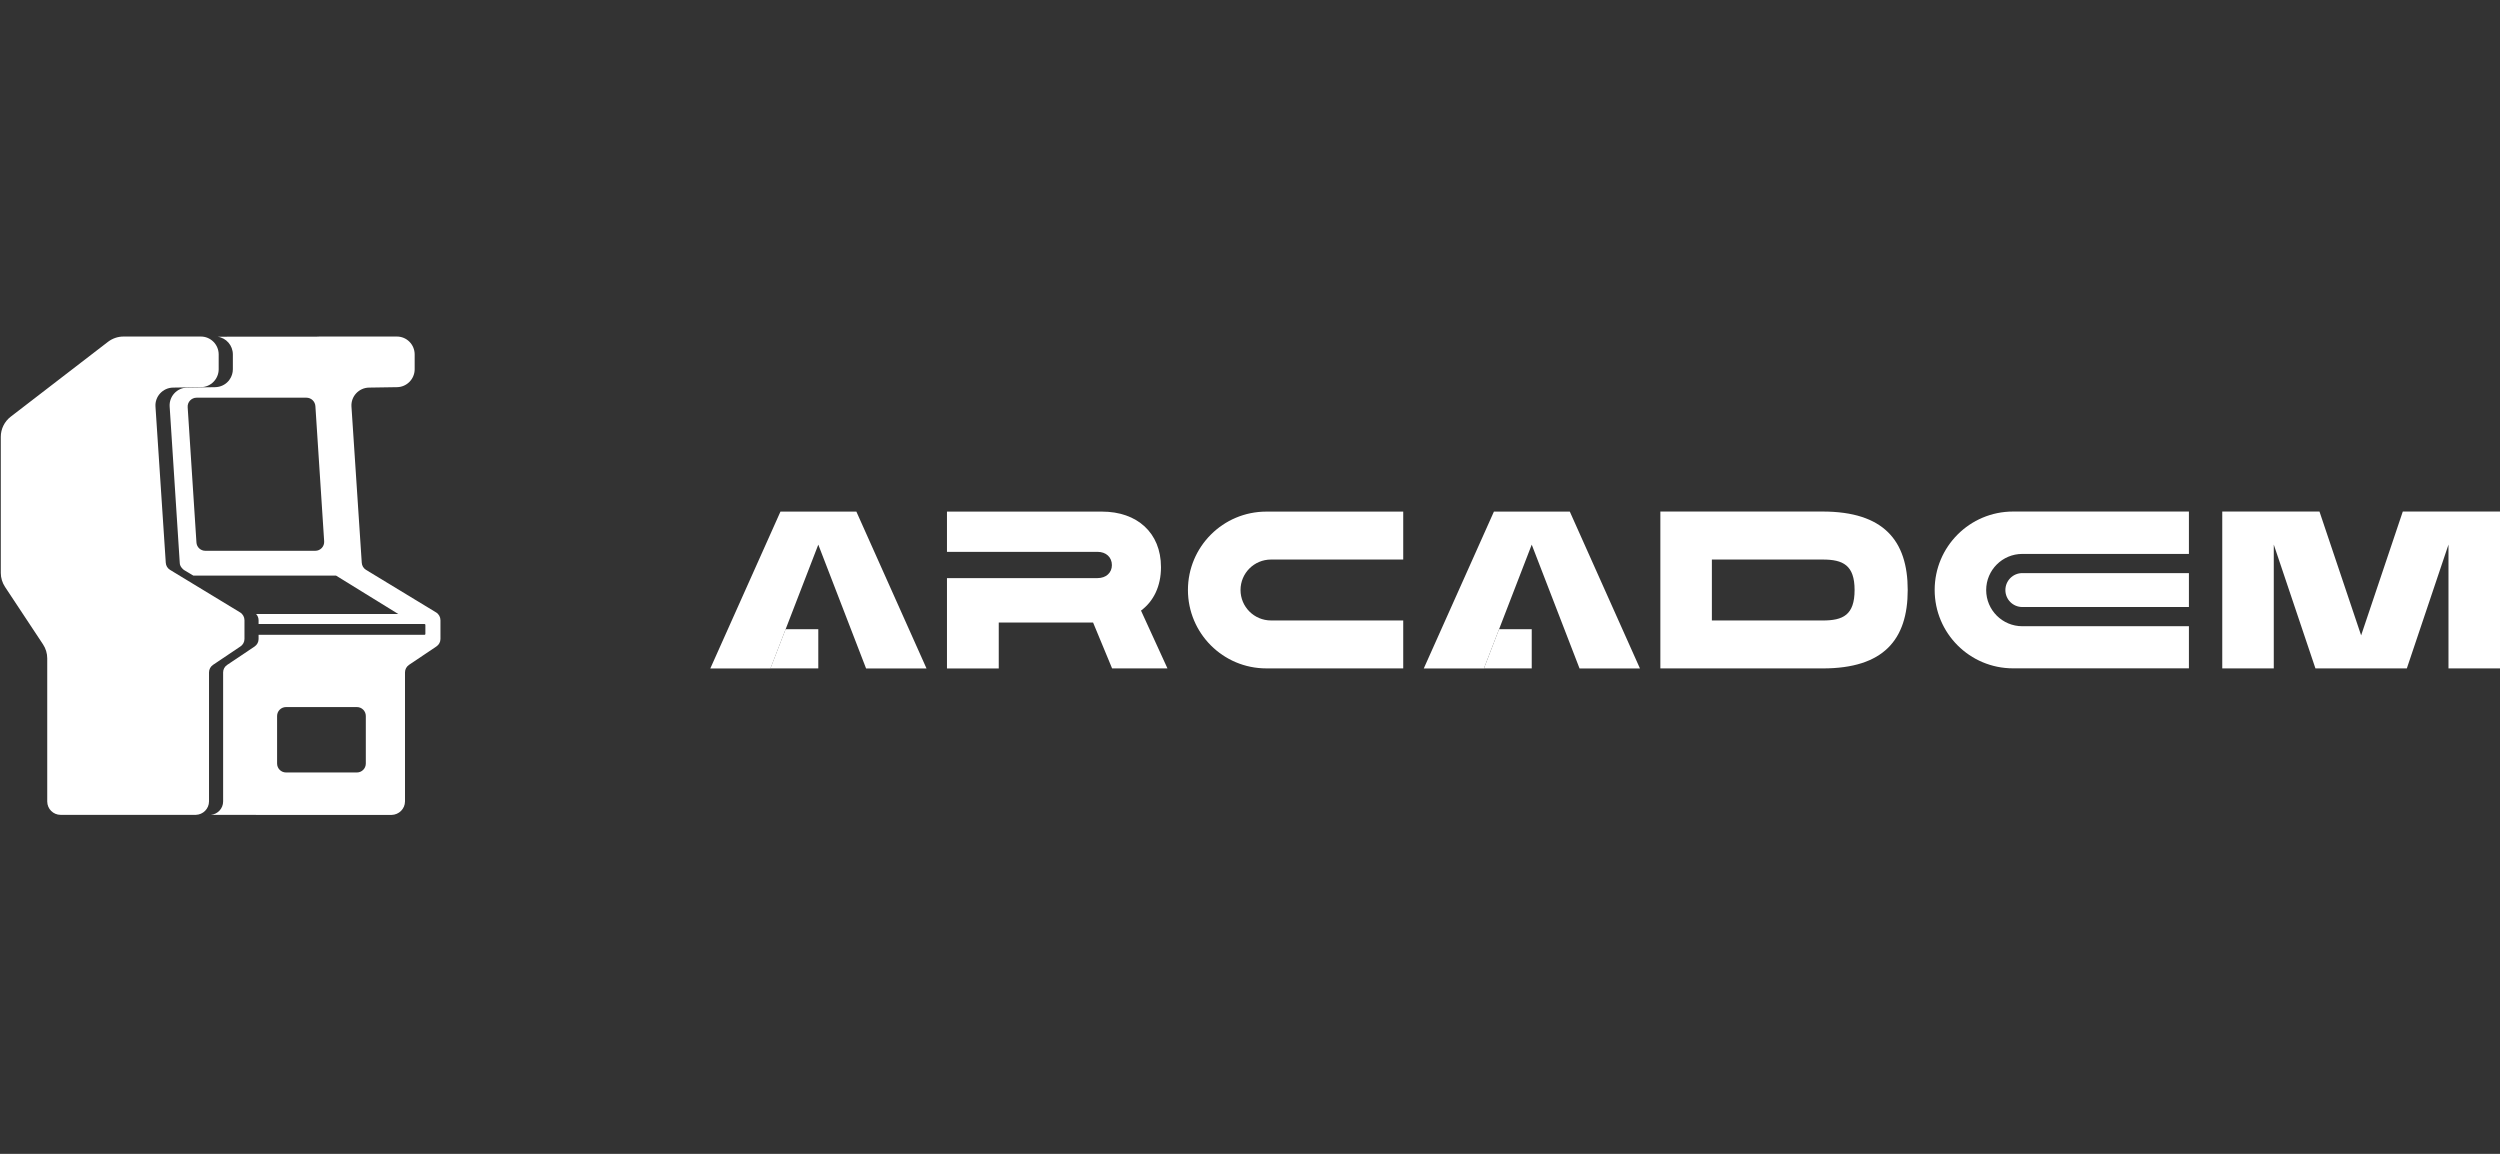
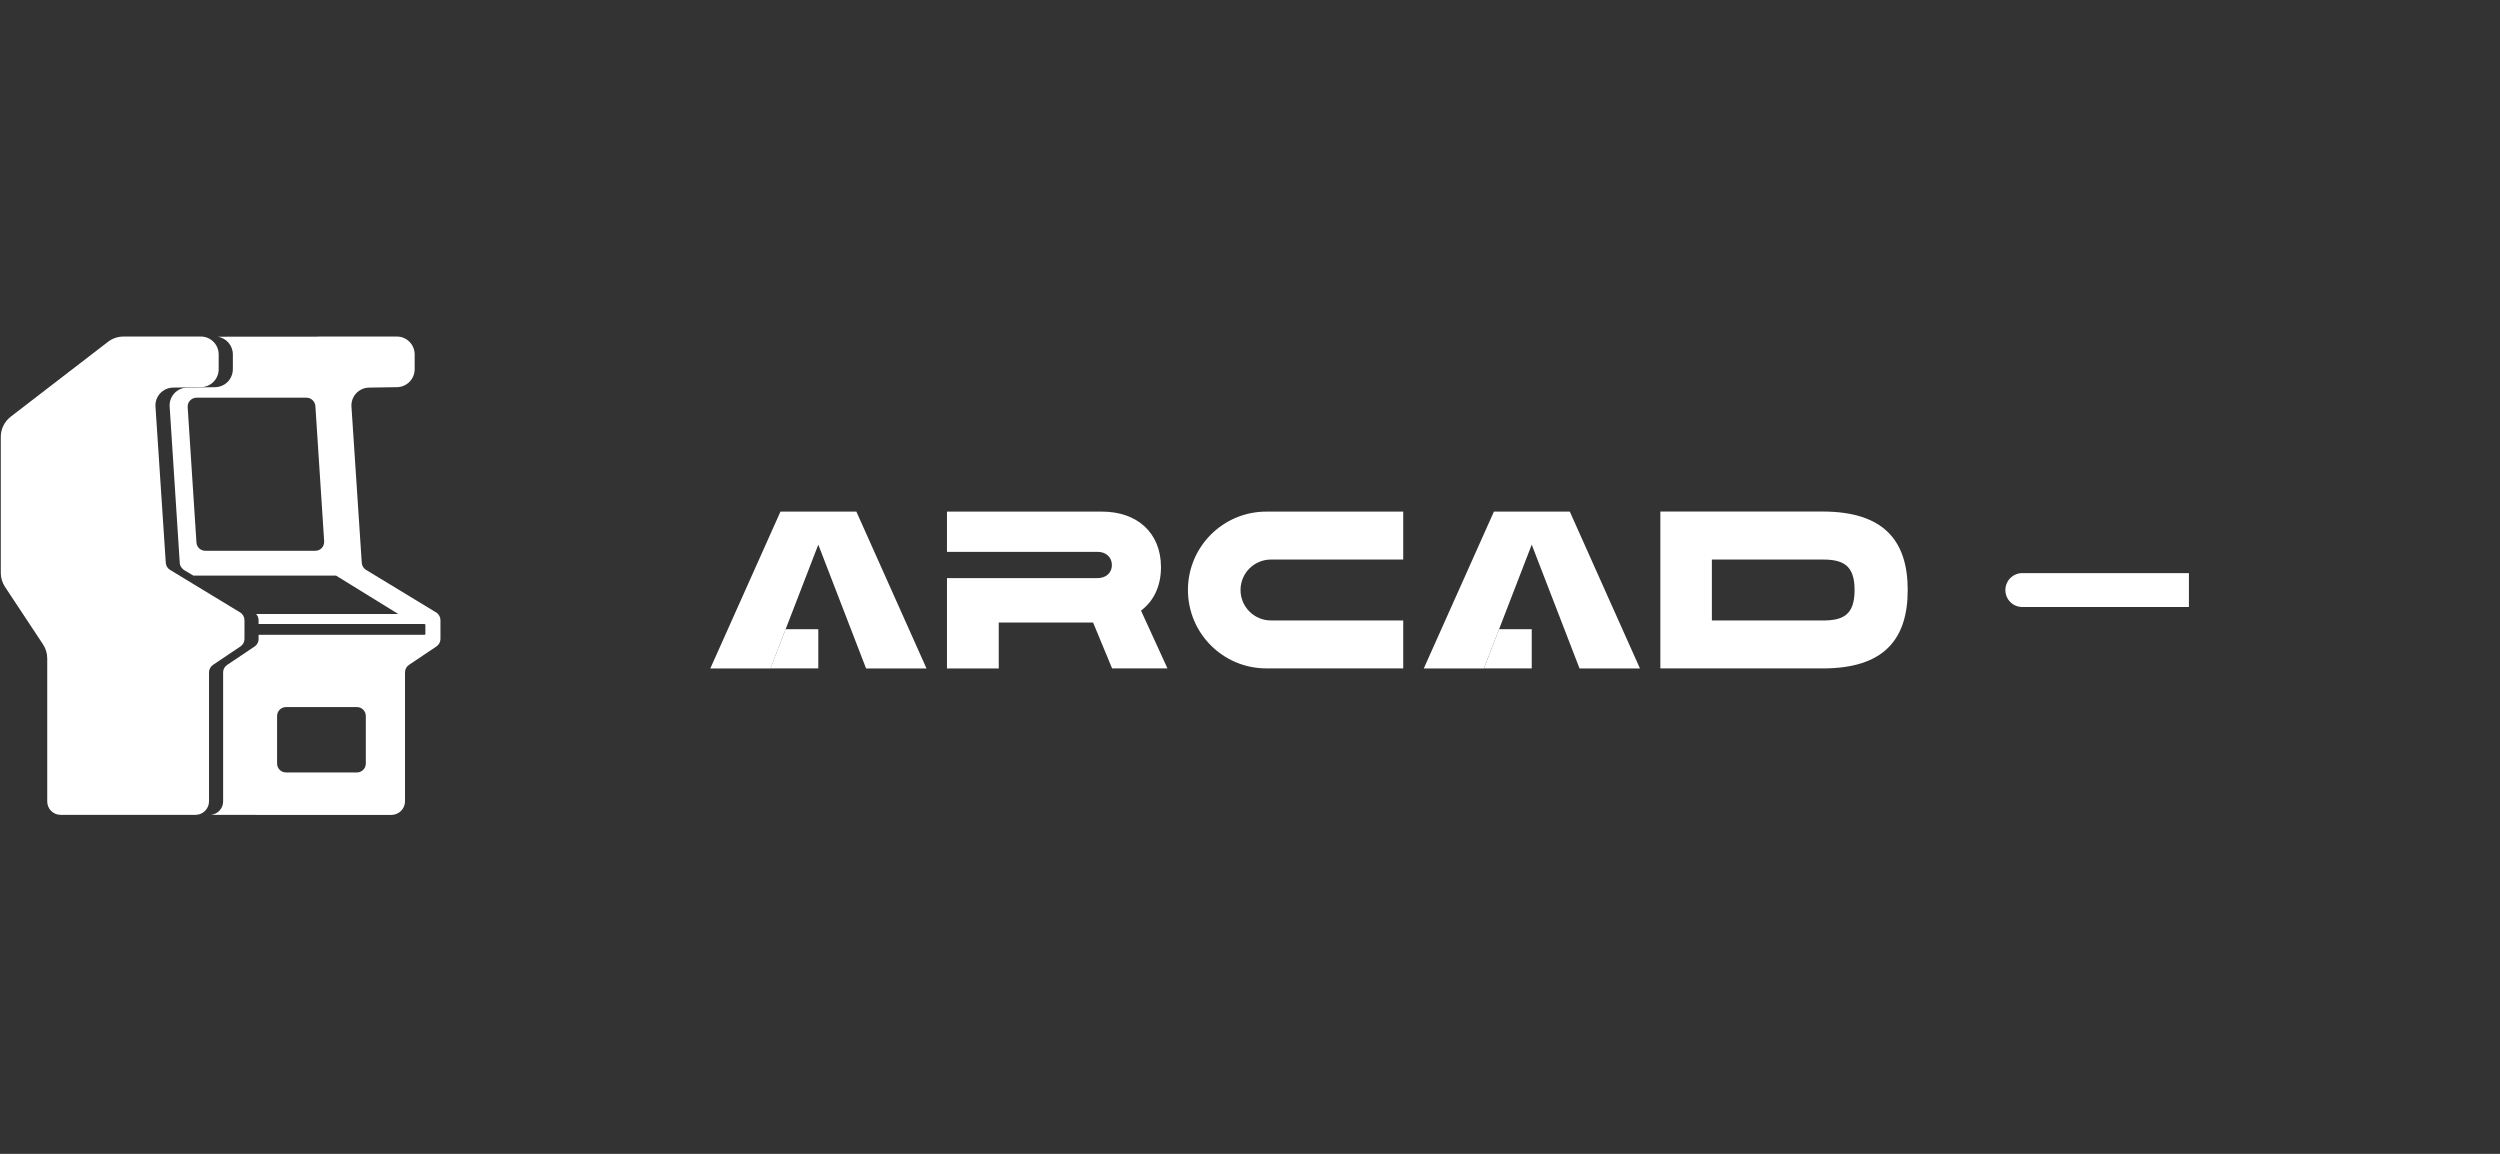
<svg xmlns="http://www.w3.org/2000/svg" width="104" height="48" viewBox="0 0 104 48" fill="none">
  <rect x="0" y="0" width="104" height="48" fill="#333333" stroke="none" />
  <path d="M46.263 27.805L45.472 25.897H41.548V27.808H39.394V24.049H45.659C46.013 24.049 46.255 23.826 46.255 23.509C46.255 23.181 46.013 22.957 45.659 22.957H39.394V21.283H45.845C47.299 21.283 48.297 22.159 48.297 23.594C48.297 24.387 47.991 25.01 47.466 25.401L48.566 27.805H46.263Z" fill="white" />
  <path d="M52.679 21.283H58.374V23.277H52.874C52.173 23.277 51.606 23.844 51.606 24.544C51.606 25.244 52.173 25.811 52.874 25.811H58.374V27.805H52.679C50.877 27.805 49.418 26.344 49.418 24.544C49.418 22.742 50.88 21.283 52.679 21.283Z" fill="white" />
  <path d="M79.361 24.544C79.361 26.613 78.354 27.806 75.828 27.806H69.071V21.28H75.828C78.354 21.283 79.361 22.484 79.361 24.544ZM77.151 24.544C77.151 23.509 76.666 23.277 75.828 23.277H71.214V25.812H75.828C76.666 25.812 77.151 25.588 77.151 24.544Z" fill="white" />
-   <path d="M96.322 27.806L94.589 22.654V27.806H92.446V21.28H96.49L98.223 26.432L99.956 21.28H104V27.806H101.857V22.654L100.124 27.806H96.322Z" fill="white" />
-   <path d="M91.059 23.043V21.28H83.743C81.941 21.28 80.482 22.742 80.482 24.542C80.482 26.344 81.943 27.803 83.743 27.803H91.059V26.051H84.129C83.298 26.051 82.625 25.378 82.625 24.547C82.625 23.716 83.298 23.043 84.129 23.043H91.059Z" fill="white" />
  <path d="M91.059 25.255V23.841H84.129C83.738 23.841 83.424 24.158 83.424 24.547C83.424 24.938 83.74 25.252 84.129 25.252H91.059V25.255Z" fill="white" />
  <path d="M35.625 21.283L38.543 27.808H36.029L34.041 22.657L32.052 27.808H29.549L32.467 21.283H35.625Z" fill="white" />
  <path d="M32.049 27.805H34.041V26.176H32.68L32.049 27.805Z" fill="white" />
  <path d="M65.304 21.283L68.222 27.808H65.709L63.72 22.657L61.731 27.808H59.229L62.147 21.283H65.304Z" fill="white" />
  <path d="M61.731 27.805H63.72V26.176H62.359L61.731 27.805Z" fill="white" />
  <path d="M16.848 33.337V27.968C16.848 27.846 16.911 27.729 17.014 27.659L18.157 26.891C18.261 26.821 18.323 26.707 18.323 26.582V25.8C18.323 25.671 18.257 25.549 18.146 25.479L15.226 23.706C15.123 23.643 15.056 23.532 15.049 23.41L14.621 16.917C14.591 16.493 14.927 16.131 15.351 16.124L16.516 16.106C16.922 16.102 17.25 15.766 17.25 15.361V14.745C17.25 14.332 16.918 13.996 16.502 14H13.286C13.264 14 13.245 14 13.223 14.004L9.046 14.007C9.411 14.055 9.687 14.369 9.687 14.745V15.361C9.687 15.656 9.506 15.848 9.506 15.848C9.374 16.002 9.175 16.102 8.953 16.106L7.788 16.124C7.364 16.128 7.028 16.489 7.058 16.917L7.478 23.418C7.478 23.565 7.615 23.687 7.655 23.713L8.043 23.945H13.979L16.568 25.542H10.653C10.72 25.612 10.757 25.704 10.757 25.804V25.959H17.66C17.682 25.959 17.696 25.973 17.696 25.995V26.372C17.696 26.394 17.682 26.409 17.66 26.409H10.757V26.585C10.757 26.711 10.694 26.825 10.591 26.895L9.447 27.662C9.344 27.732 9.282 27.846 9.282 27.972V33.341C9.282 33.632 9.06 33.868 8.776 33.898H10.616C10.635 33.898 10.653 33.901 10.668 33.901H16.288C16.598 33.894 16.848 33.647 16.848 33.337ZM8.172 22.566L7.807 16.939C7.792 16.725 7.965 16.544 8.179 16.544H12.748C12.943 16.544 13.105 16.696 13.12 16.891L13.485 22.518C13.5 22.732 13.33 22.913 13.117 22.913H8.544C8.345 22.913 8.183 22.762 8.172 22.566ZM11.527 29.786C11.527 29.58 11.693 29.414 11.9 29.414H14.846C15.052 29.414 15.218 29.58 15.218 29.786V31.763C15.218 31.969 15.052 32.135 14.846 32.135H11.9C11.693 32.135 11.527 31.969 11.527 31.763V29.786Z" fill="white" />
  <path d="M8.695 33.337V27.968C8.695 27.846 8.758 27.729 8.861 27.659L10.004 26.891C10.107 26.821 10.17 26.707 10.17 26.582V25.8C10.17 25.671 10.104 25.549 9.993 25.479L7.073 23.706C6.969 23.643 6.903 23.532 6.896 23.41L6.468 16.917C6.438 16.493 6.774 16.131 7.198 16.124L8.363 16.106C8.769 16.102 9.097 15.766 9.097 15.361V14.745C9.097 14.332 8.761 13.996 8.348 14H5.137C4.904 14 4.679 14.078 4.495 14.218L0.446 17.334C0.184 17.536 0.033 17.846 0.033 18.171V23.835C0.033 24.041 0.096 24.244 0.21 24.417L1.788 26.803C1.903 26.976 1.965 27.179 1.965 27.386V33.341C1.965 33.651 2.216 33.898 2.522 33.898H8.138C8.142 33.898 8.142 33.898 8.146 33.898C8.448 33.89 8.695 33.643 8.695 33.337Z" fill="white" />
</svg>